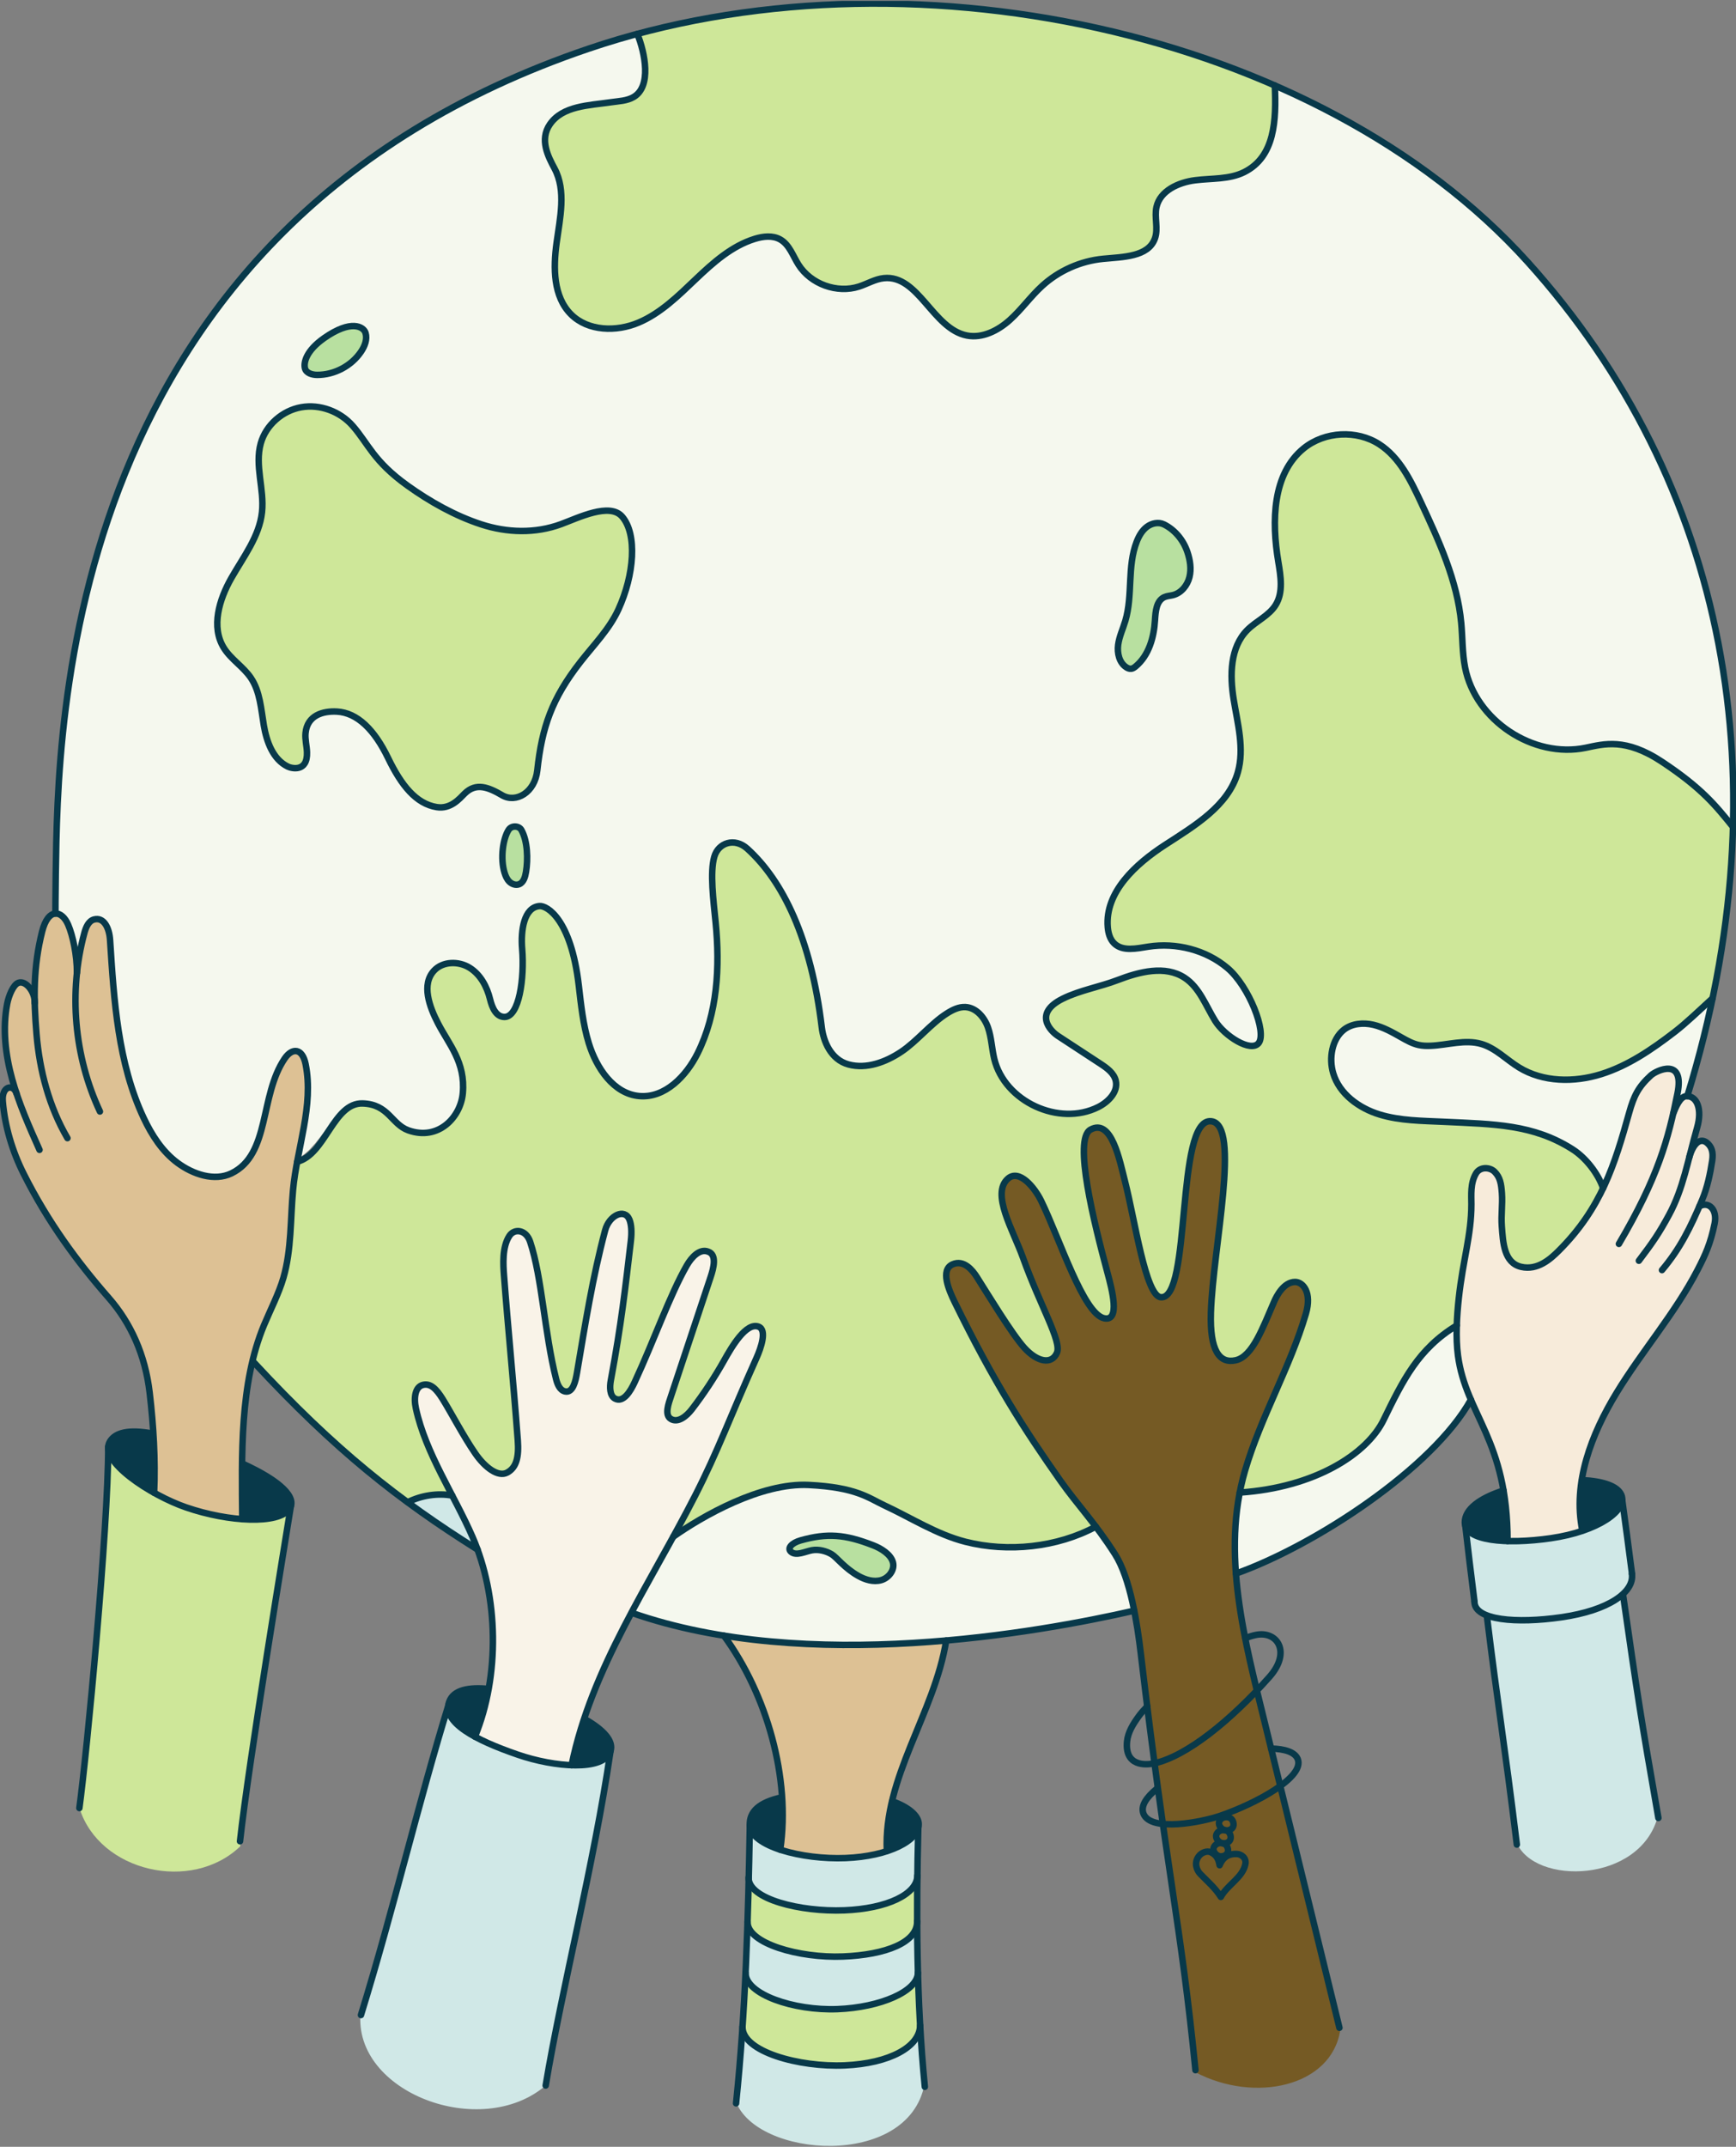
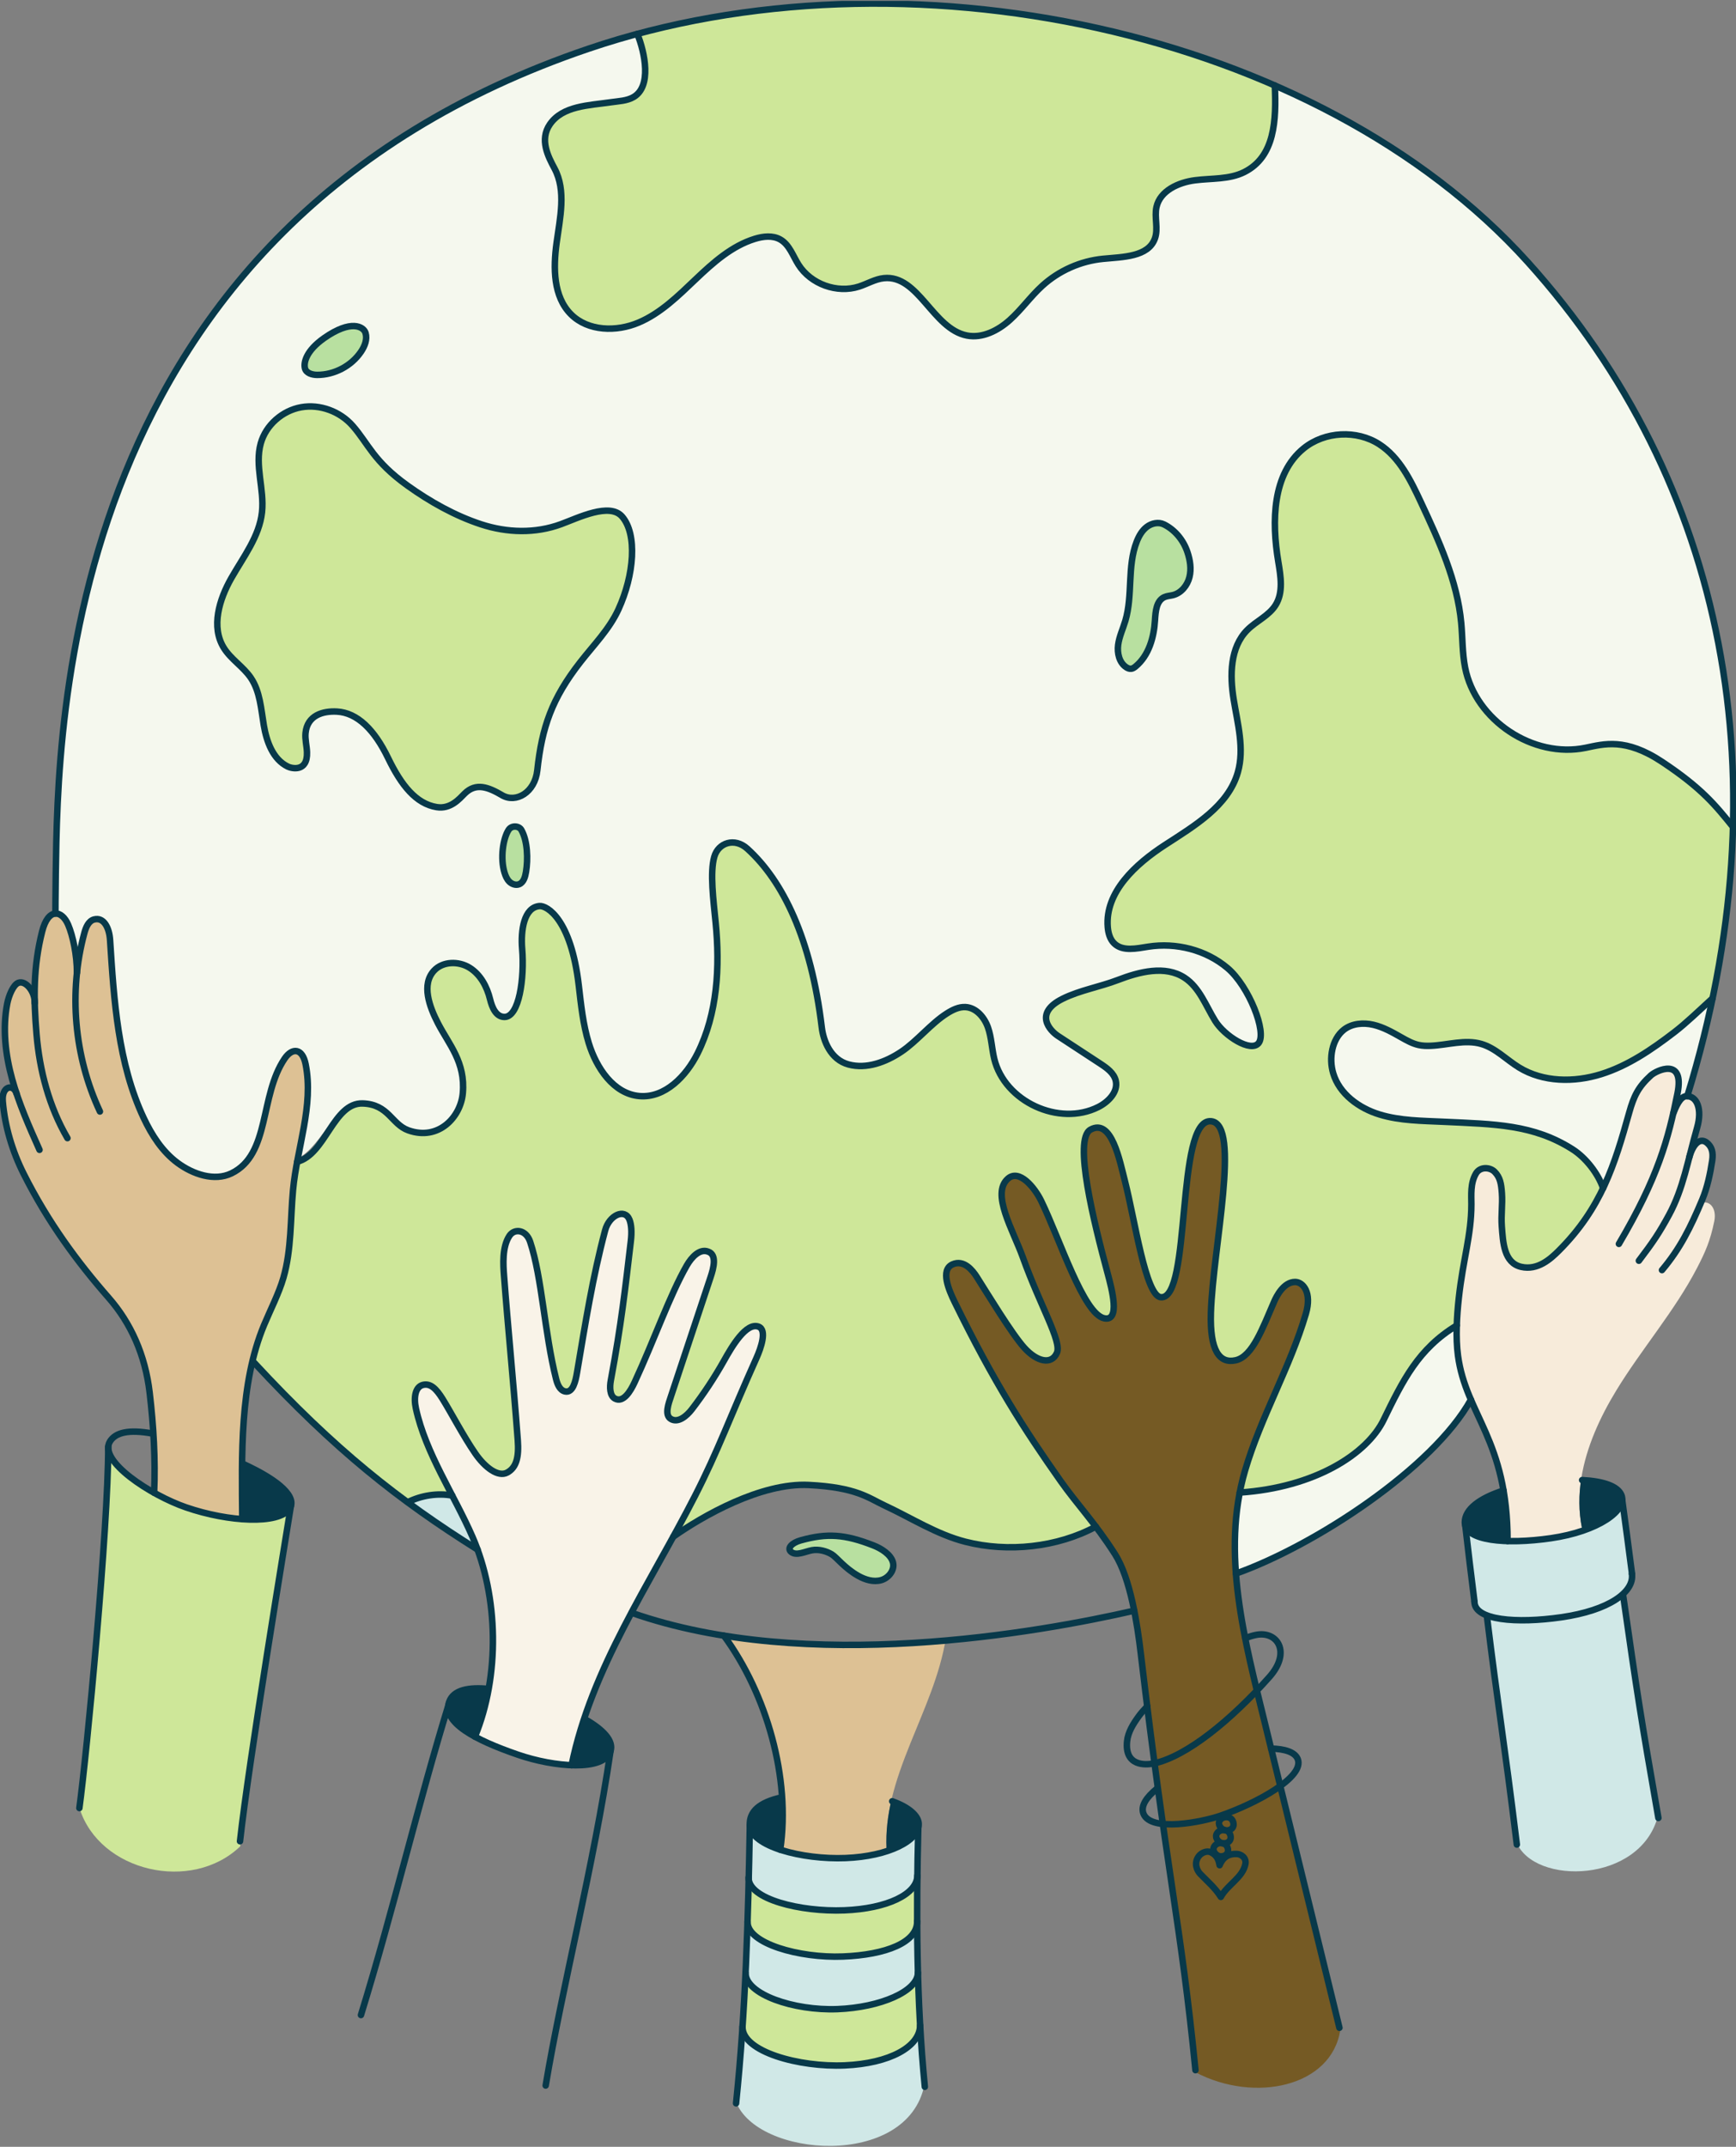
<svg xmlns="http://www.w3.org/2000/svg" width="780" height="964" viewBox="0 0 780 964" fill="none">
  <rect x="0" y="0" width="780" height="964" fill="#808080" stroke="none" />
  <g clip-path="url(#clip0_227_1284)">
    <path d="M551.607 829.478C551.811 831.19 550.634 832.355 548.772 832.541C546.91 832.721 545.011 830.974 545.059 829.22C545.09 828.133 546.141 826.674 548.111 826.554C548.333 826.542 548.544 826.542 548.742 826.566C548.994 826.65 549.252 826.698 549.517 826.71C550.814 827.124 551.463 828.271 551.607 829.478Z" fill="#755A24" />
    <path d="M552.802 823.646C553.007 825.358 551.829 826.529 549.967 826.709C549.817 826.727 549.667 826.727 549.517 826.709C549.282 826.637 549.024 826.583 548.742 826.565C547.36 826.12 546.219 824.757 546.255 823.394C546.285 822.307 547.336 820.842 549.306 820.728C549.565 820.71 549.811 820.716 550.039 820.752C550.261 820.824 550.49 820.872 550.718 820.89C552.015 821.304 552.658 822.445 552.802 823.646Z" fill="#755A24" />
    <path d="M554.079 817.827C554.284 819.539 553.106 820.71 551.244 820.89C551.07 820.908 550.89 820.908 550.716 820.89C550.511 820.818 550.283 820.77 550.037 820.752C548.649 820.314 547.502 818.944 547.532 817.569C547.562 816.488 548.613 815.023 550.583 814.903C552.836 814.771 553.899 816.254 554.079 817.827Z" fill="#755A24" />
    <path d="M686.234 117.185C749.59 187.392 781.096 275.261 778.501 370.906H778.495C770.692 361.274 764.541 353.509 746.586 341.625C730.163 330.755 720.48 333.656 712.299 335.349C688.673 340.225 662.753 322.99 658.128 299.318C656.836 292.736 657.01 285.968 656.386 279.296C654.602 260.218 646.378 242.424 638.275 225.063C633.697 215.257 628.681 204.934 619.587 199.06C609.435 192.503 595.114 193.247 585.701 200.82C571.465 212.272 571.189 233.693 574.186 251.708C575.279 258.29 576.523 265.55 573.009 271.213C570.005 276.047 564.287 278.414 560.274 282.449C552.507 290.256 552.381 302.765 554.147 313.634C555.913 324.498 559.043 335.709 556.039 346.303C551.732 361.484 536.54 370.366 523.307 378.959C510.068 387.559 496.27 400.145 497.573 415.873C497.789 418.539 498.54 421.308 500.456 423.175C504.283 426.911 510.512 425.469 515.798 424.647C528.305 422.701 541.682 426.076 551.36 434.237C561.031 442.404 569.164 463.152 565.362 467.938C561.89 472.304 549.996 464.732 545.809 457.94C541.628 451.148 538.781 442.987 532.113 438.609C523.385 432.886 511.768 435.895 502.024 439.642C494.029 442.716 485.007 444.212 477.33 448.019C464.102 454.571 471.737 462.462 475.185 464.72C481.516 468.863 487.848 473.013 494.179 477.156C497.153 479.102 500.366 481.384 501.165 484.849C502.319 489.833 497.855 494.373 493.284 496.667C475.684 505.507 451.241 494.199 446.586 475.061C445.451 470.383 445.342 465.464 443.745 460.918C442.153 456.378 438.47 452.049 433.665 451.772C430.649 451.604 427.79 453.039 425.237 454.655C418.149 459.141 411.793 467.158 404.819 471.818C397.845 476.484 389.195 479.733 381.098 477.541C372.994 475.355 369.787 466.857 369.084 460.966C364.296 420.911 351.555 395.077 335.613 380.646C329.93 375.506 322.584 377.956 320.776 384.28C318.751 391.366 320.397 403.851 321.376 413.753C323.347 433.703 322.235 454.601 313.279 472.538C308.149 482.813 298.61 492.698 287.161 491.725C275.525 490.74 267.788 479.09 264.364 467.926C261.787 459.531 260.892 450.733 259.871 442.002C256.399 412.18 245.538 406.139 242.259 406.403C235.224 406.973 233.759 417.374 234.437 425.626C235.531 438.879 233.098 456.198 226.508 456.198C222.706 456.198 220.934 451.983 220.033 448.289C218.669 442.662 215.732 437.144 210.818 434.093C205.898 431.036 198.786 431.156 194.851 435.396C189.103 441.587 192.731 451.526 196.618 459.027C201.579 468.599 209.004 476.49 207.784 490.41C206.847 501.153 196.87 511.957 183.3 507.104C175.725 504.396 174.512 495.436 162.822 495.04C149.619 494.602 143.9 517.926 131.105 521.217C131.22 519.439 131.352 517.668 131.514 515.902C133.256 496.962 140.915 496.049 137.166 477.403C135.701 470.118 131.123 469.944 127.766 474.886C116.388 491.641 121.374 517.968 103.828 526.441C96.145 530.153 86.54 526.838 79.68 521.769C72.814 516.701 68.038 509.284 64.41 501.562C52.828 476.898 27.029 409.748 24.914 409.778C26.278 318.967 28.116 104.298 264.454 21.978C271.579 19.498 278.853 16.76 286.212 14.784C289.708 23.486 292.651 38.313 284.59 43.099C281.574 44.888 277.886 44.96 274.42 45.465C264.376 46.936 252.669 47.038 246.914 55.392C242.138 62.328 246.169 69.936 248.998 75.221C254.345 85.201 251.449 97.434 249.929 108.652C248.41 119.876 248.398 132.739 256.423 140.726C264.082 148.358 276.805 148.641 286.758 144.425C296.718 140.215 304.617 132.39 312.444 124.932C320.271 117.48 328.651 110.009 338.983 106.82C342.737 105.661 347.026 105.157 350.444 107.102C354.535 109.433 356.097 114.417 358.614 118.392C364.158 127.16 375.926 131.424 385.795 128.241C389.556 127.028 393.052 124.872 396.974 124.464C412.55 122.842 418.936 147.259 434.314 150.232C441.246 151.571 448.268 147.992 453.53 143.284C458.792 138.57 462.901 132.691 468.115 127.929C475.612 121.095 485.361 116.759 495.459 115.774C504.295 114.915 515.786 114.987 518.766 106.628C520.358 102.154 518.429 97.122 519.469 92.486C521.108 85.177 529.368 81.448 536.805 80.499C544.241 79.55 552.14 80.193 558.85 76.854C572.762 69.948 573.315 53.452 572.642 37.94C616.872 57.259 656.211 83.904 686.24 117.185H686.234ZM534.276 258.722C535.213 255.011 534.576 251.06 533.357 247.427C531.525 241.986 527.644 237.422 522.808 235.032C520.376 233.831 517.318 234.485 515.15 236.119C512.987 237.752 511.587 240.214 510.596 242.742C506.211 253.93 508.902 266.763 505.484 278.281C504.409 281.897 502.739 285.362 502.241 289.097C501.742 292.838 502.727 297.114 505.875 299.186C506.548 299.624 507.334 299.954 508.127 299.852C508.866 299.756 509.509 299.3 510.086 298.825C516.033 293.901 518.327 285.77 518.79 278.065C519.024 274.12 519.414 269.28 523.025 267.682C524.232 267.142 525.596 267.112 526.875 266.787C530.593 265.851 533.339 262.434 534.276 258.722ZM277.7 273.225C284.836 257.677 286.206 239.422 279.376 231.537C273.747 225.033 259.619 232.101 251.924 234.93C240.348 239.187 227.728 238.839 216.002 235.002C204.282 231.164 193.031 224.841 183 217.665C167.592 206.639 165.387 198.856 158.287 190.755C152.646 184.312 143.606 180.925 135.178 182.42C126.75 183.915 119.314 190.389 117.001 198.628C114.196 208.597 118.659 219.226 117.548 229.525C116.376 240.461 109.18 249.63 103.744 259.197C98.307 268.763 94.589 281.062 100.362 290.424C103.551 295.6 109.132 298.909 112.538 303.942C116.707 310.091 117.115 317.922 118.359 325.248C119.602 332.569 122.443 340.526 129.123 343.78C130.811 344.603 138.061 346.441 137.761 337.319C137.665 334.436 136.824 331.584 137.112 328.707C137.905 320.738 144.891 318.745 151.211 319.087C160.353 319.579 168.066 327.236 174.187 339.907C180.152 352.248 186.76 360.445 195.999 361.982C202.294 363.027 206.307 358.193 208.553 355.947C213.731 350.77 219.372 353.113 225.427 356.65C231.692 360.307 240.174 355.449 241.249 345.504C243.358 326.107 247.785 313.256 260.634 296.808C266.629 289.139 273.639 282.077 277.7 273.225ZM236.191 391.03C237.111 385.451 236.948 377.23 234.089 372.215C233.026 370.354 229.74 370.053 228.364 372.203C225.775 376.263 224.592 385.084 226.52 391.39C226.983 392.891 227.614 394.392 228.737 395.485C229.866 396.584 231.584 397.185 233.05 396.626C235.152 395.828 235.825 393.245 236.191 391.03ZM162.041 157.516C163.717 155.042 164.949 151.962 164.096 149.097C163.243 146.239 157.62 142.876 145.468 151.397C137.497 156.982 136.205 162.272 136.86 164.939C137.401 167.113 140.074 167.887 142.314 167.899C150.051 167.941 157.698 163.918 162.041 157.516Z" fill="#F5F8EE" />
    <path d="M778.496 371.507H778.502C777.823 396.663 774.778 422.366 769.329 448.422C762.836 454.313 757.598 459.466 752.077 463.7C742.003 471.428 731.317 478.743 719.195 482.52C707.073 486.303 693.203 486.147 682.372 479.517C676.672 476.028 671.86 470.834 665.451 468.954C658.122 466.804 650.343 469.429 642.714 469.771C640.876 469.855 639.02 469.801 637.224 469.405C634.449 468.786 631.932 467.375 629.457 465.976C625.45 463.7 621.383 461.376 616.896 460.337C612.409 459.292 607.351 459.706 603.705 462.517C600.93 464.66 599.242 467.975 598.485 471.398C597.704 474.935 597.836 478.671 598.875 482.142C601.639 491.408 610.463 497.797 619.714 500.626C628.97 503.448 638.81 503.436 648.475 503.893C671.44 504.967 688.746 505.034 706.37 516.215C712.323 519.993 717.849 527.043 720.138 533.714C715.507 543.419 709.374 552.637 700.255 561.753C696.525 565.482 690.734 570.743 683.327 569.037C675.566 567.248 675.164 558.09 674.617 550.763C674.245 545.683 675.038 540.999 674.659 535.918C674.353 531.709 673.89 528.832 671.367 526.31C669.289 524.232 664.844 523.896 662.97 527.175C660.441 531.595 660.951 536.747 660.951 540.927C660.951 554.823 657.191 565.776 655.311 582.933C654.878 586.861 654.518 591.1 654.386 595.346C637.068 605.855 630.22 619.925 621.516 637.755C614.061 653.014 590.706 668.099 556.863 670.381C557.499 667.055 558.298 663.746 559.265 660.455C566.372 636.26 579.467 614.269 586.573 590.073C589.402 580.459 585.257 575.799 581.743 575.799C576.607 575.799 573.388 582.195 572.354 584.567C567.219 596.319 562.677 609.23 555.102 610.954C547.78 612.617 543.365 606.714 543.905 589.527C544.831 560.45 557.517 505.009 544.02 503.634C527.897 501.995 535.358 584.074 521.367 582.651C514.537 581.954 509.774 548.049 505.341 530.748C502.908 521.26 499.334 502.127 489.801 507.406C482.01 511.717 491.362 549.106 497.447 571.692C499.418 579.012 503.346 593.701 495.94 592.097C486.653 590.092 476.177 556.979 467.665 539.413C464.715 533.336 457.777 524.953 452.72 529.385C445.025 536.135 454.984 552.409 459.459 564.864C467.292 586.645 476.94 602.48 474.735 607.591C472.374 613.061 465.893 611.776 460.066 605.333C454.474 599.141 443.535 581.084 438.681 573.463C436.945 570.743 432.963 565.584 427.821 567.89C422.24 570.394 426.151 579.45 428.842 584.945C446.532 621.012 460.06 642.019 476.435 665.223C481.361 672.213 486.599 678.242 492.215 685.671C474.903 695.015 452.696 697.351 433.635 692.475C420.726 689.178 409.313 681.779 397.233 676.152C390.043 672.801 384.685 668.027 363.198 666.964C341.711 665.907 315.448 680.963 302.389 690.175L302.371 690.163C305.705 684.091 308.991 678.002 312.132 671.847C322.608 651.357 327.606 636.98 339.74 609.945C341.741 605.489 344.564 597.376 340.695 595.893C335.133 593.761 328.657 604.87 325.161 611.104C320.872 618.748 316.031 626.081 310.679 633.023C308.36 636.037 304.491 639.28 301.242 637.311C298.298 635.521 300.244 630.339 301.338 627.078C308.15 606.756 312.505 593.346 319.124 573.583C320.434 569.68 322.104 563.494 317.947 562.167C314.241 560.774 310.6 564.593 308.414 568.407C300.779 581.708 293.679 602.108 284.963 620.868C283.149 624.784 279.899 630.236 276.114 628.159C273.748 626.861 273.73 622.952 274.264 620.088C279.052 594.403 280.722 578.952 283.269 557.453C283.761 553.316 283.515 550.007 282.662 547.851C280.566 542.578 273.537 545.821 271.729 552.607C266.101 573.751 262.827 594.481 259.073 616.623C258.46 620.244 257.295 625.757 253.708 624.964C251.336 624.441 250.272 621.721 249.684 619.367C244.446 598.523 243.4 573.901 238.036 557.771C236.21 552.277 231.02 551.67 228.749 555.069C225.361 560.137 225.956 568.335 226.293 572.796C228.071 596.403 230.329 618.292 232.486 646.901C233.05 654.414 231.891 659.182 227.71 661.41C223.68 663.559 217.817 659.218 213.408 652.84C208.115 645.183 202.547 634.506 198.703 628.339C195.921 623.871 193.332 621.241 189.95 622.015C186.442 622.826 185.625 627.63 186.731 632.675C189.692 646.204 196.432 659.02 203.028 671.715C196.468 670.513 189.139 671.673 183.162 674.651L183.06 674.789C159.219 657.332 135.833 636.794 110.418 609.362C111.83 598.145 114.28 587.245 118.473 577.18C121.243 570.545 125.231 562.774 127.219 555.862C130.379 544.878 130.379 533.27 131.106 521.818C143.901 518.527 149.619 495.203 162.823 495.641C174.512 496.038 175.726 504.997 183.301 507.706C196.87 512.558 206.848 501.755 207.785 491.011C209.004 477.091 201.58 469.2 196.618 459.628C192.732 452.128 189.103 442.189 194.852 435.997C198.787 431.758 205.899 431.638 210.819 434.694C215.732 437.745 218.67 443.264 220.033 448.891C220.934 452.584 222.706 456.8 226.509 456.8C233.098 456.8 235.531 439.48 234.438 426.227C233.759 417.976 235.225 407.575 242.259 407.004C245.539 406.74 256.4 412.781 259.872 442.603C260.893 451.335 261.788 460.132 264.365 468.528C267.789 479.691 275.526 491.342 287.161 492.326C298.611 493.299 308.15 483.415 313.28 473.14C322.236 455.202 323.347 434.304 321.377 414.355C320.398 404.452 318.752 391.967 320.776 384.881C322.584 378.557 329.931 376.107 335.614 381.248C351.556 395.678 364.297 421.513 369.084 461.568C369.787 467.459 372.995 475.956 381.098 478.142C389.196 480.334 397.846 477.085 404.82 472.419C411.794 467.759 418.149 459.742 425.238 455.256C427.791 453.641 430.65 452.206 433.665 452.374C438.471 452.65 442.153 456.98 443.745 461.52C445.343 466.066 445.451 470.984 446.586 475.662C451.242 494.801 475.684 506.108 493.285 497.269C497.856 494.975 502.319 490.435 501.166 485.451C500.367 481.985 497.153 479.703 494.18 477.758C487.848 473.614 481.517 469.465 475.186 465.321C471.738 463.063 464.103 455.172 477.33 448.62C485.007 444.813 494.03 443.318 502.025 440.243C511.768 436.496 523.386 433.487 532.114 439.21C538.781 443.588 541.629 451.749 545.81 458.541C549.997 465.333 561.89 472.906 565.362 468.54C569.165 463.754 561.031 443.006 551.36 434.838C541.683 426.677 528.305 423.302 515.799 425.248C510.513 426.071 504.283 427.512 500.457 423.777C498.541 421.909 497.79 419.141 497.574 416.474C496.27 400.747 510.068 388.16 523.308 379.56C536.541 370.967 551.733 362.085 556.04 346.904C559.043 336.311 555.913 325.099 554.147 314.235C552.381 303.366 552.507 290.857 560.274 283.05C564.287 279.015 570.006 276.649 573.009 271.815C576.523 266.152 575.28 258.891 574.187 252.31C571.189 234.294 571.465 212.873 585.702 201.421C595.115 193.849 609.436 193.104 619.587 199.662C628.682 205.535 633.698 215.858 638.275 225.664C646.378 243.026 654.602 260.819 656.386 279.898C657.011 286.569 656.837 293.337 658.128 299.919C662.753 323.592 688.674 340.827 712.299 335.95C720.481 334.257 730.164 331.356 746.587 342.226C764.542 354.11 770.693 361.875 778.496 371.507Z" fill="#CEE799" />
    <path d="M675.401 668.249C672.271 650.167 665.712 639.058 660.744 627.486C658.119 621.378 655.938 615.145 654.935 607.686C654.359 603.417 654.244 598.775 654.389 594.145C654.521 589.899 654.881 585.659 655.314 581.732C657.194 564.575 660.954 553.621 660.954 539.725C660.954 535.546 660.444 530.393 662.973 525.973C664.847 522.694 669.292 523.031 671.37 525.108C673.893 527.631 674.356 530.507 674.662 534.717C675.041 539.797 674.248 544.481 674.62 549.562C675.167 556.888 675.569 566.046 683.33 567.836C690.737 569.541 696.527 564.281 700.258 560.551C709.376 551.435 715.51 542.217 720.141 532.513C725.175 521.968 728.437 510.846 731.848 498.631C733.927 491.179 735.897 487.077 741.598 481.871C744.001 479.679 756.85 473.452 753.576 489.876C752.969 492.926 752.344 495.911 751.666 498.872H751.69C752.741 496.217 754.693 491.287 757.552 491.173C757.691 491.167 757.829 491.167 757.967 491.173C762.436 491.335 764.695 497.202 762.406 505.231C761.066 509.927 759.961 514.365 758.874 518.611C760.724 512.125 763.944 509.705 766.863 512.167C768.851 513.843 769.747 516.239 769.158 520.1C768.263 525.967 766.971 532.153 764.683 537.623C764.256 538.65 763.83 539.659 763.403 540.644C767.638 538.236 771.507 542.121 770.239 548.367C768.443 557.254 766.112 562.383 762.538 569.283C752.477 588.674 737.603 605.687 726.226 624.339C718.861 636.403 712.752 649.801 710.536 663.547C709.316 671.047 709.262 678.65 710.794 686.205L710.848 686.367C706.679 687.784 701.88 688.937 696.576 689.7C689.704 690.684 683.03 691.135 677.221 690.967C677.221 682.247 676.536 674.789 675.401 668.249Z" fill="#F7EBDA" />
    <path d="M752.078 463.699C757.599 459.465 762.837 454.313 769.33 448.422C766.297 462.973 762.506 477.631 757.965 492.374C757.827 492.368 757.689 492.368 757.55 492.374C754.691 492.488 752.739 497.419 751.688 500.079H751.664C752.342 497.112 752.967 494.128 753.574 491.077C756.848 474.653 743.999 480.88 741.596 483.072C735.895 488.279 733.925 492.38 731.847 499.833C728.435 512.047 725.173 523.169 720.139 533.714C717.85 527.042 712.324 519.992 706.371 516.215C688.747 505.033 671.441 504.967 648.476 503.892C638.811 503.436 628.971 503.448 619.714 500.625C610.464 497.797 601.639 491.407 598.876 482.141C597.837 478.67 597.705 474.935 598.486 471.398C599.243 467.975 600.931 464.66 603.706 462.516C607.352 459.706 612.41 459.291 616.897 460.336C621.384 461.375 625.451 463.699 629.458 465.975C631.933 467.374 634.45 468.786 637.225 469.404C639.021 469.8 640.877 469.855 642.715 469.77C650.344 469.428 658.123 466.804 665.452 468.954C671.861 470.833 676.673 476.028 682.373 479.517C693.204 486.147 707.074 486.303 719.196 482.52C731.318 478.742 742.004 471.428 752.078 463.699Z" fill="#F5F8EE" />
    <path d="M744.977 815.28C737.18 845.859 689.16 846.628 681.381 827.237C675.62 780.102 672.875 765.167 667.938 724.728L668.07 724.379C675.164 727.058 687.959 727.1 701.318 725.178C714.558 723.274 723.947 719.413 728.956 714.837L729.088 714.981C735.432 759.318 735.065 769.659 744.977 815.28Z" fill="#D0E8E7" />
    <path d="M733.094 705.709C733.52 708.826 732.102 711.972 728.961 714.837C723.951 719.413 714.562 723.274 701.323 725.178C687.963 727.1 675.168 727.058 668.074 724.379C664.476 723.028 662.343 720.992 662.343 718.188C660.818 705.997 659.406 694.443 658.223 684.006C659.55 688.498 667.071 690.672 677.223 690.966C683.031 691.134 689.705 690.684 696.577 689.699C701.881 688.936 706.681 687.783 710.85 686.366C721.801 682.667 728.444 677.214 728.727 672.494C730.282 683.676 731.7 694.707 733.142 705.703H733.094V705.709Z" fill="#D0E8E7" />
    <path d="M728.718 672.489C728.436 677.215 721.792 682.668 710.841 686.367L710.787 686.205C709.256 678.65 709.31 671.047 710.529 663.547L710.709 663.577C719.852 664.021 726.616 666.171 728.334 670.231C728.64 670.957 728.766 671.708 728.718 672.489Z" fill="#08394A" />
    <path d="M675.4 668.248C676.535 674.788 677.22 682.246 677.22 690.966C667.068 690.672 659.547 688.498 658.22 684.006C658.088 683.543 658.016 683.051 658.016 682.534C658.016 676.727 664.623 671.713 675.4 668.248Z" fill="#08394A" />
    <path d="M660.739 628.688H660.733C643.721 659.344 590.92 694.031 555.148 706.768C554.223 694.535 554.535 682.362 556.86 670.382C590.703 668.1 614.059 653.015 621.513 637.756C630.217 619.926 637.065 605.856 654.383 595.347C654.239 599.977 654.353 604.619 654.93 608.888C655.933 616.347 658.114 622.58 660.739 628.688Z" fill="#F5F8EE" />
    <path d="M602.182 911.653C598.212 937.049 563.707 944.472 537.193 930.557C532.699 885.266 528.543 862.59 522.277 817.972C530.705 818.866 542.767 816.182 548.221 814.302C557.196 811.204 567.894 806.195 575.085 800.971C584.161 838.053 593.106 874.583 602.182 911.659V911.653ZM559.418 835.927C559.917 833.153 557.52 831.537 555.58 831.453C552.42 831.315 549.543 832.396 547.831 836.498C547.38 833.657 546.215 831.711 543.77 830.637C542.076 829.892 539.662 830.859 538.46 832.456C536.105 835.585 537.685 838.906 539.097 840.377C542.383 843.794 545.843 846.652 548.378 850.73C551.303 845.313 558.325 841.98 559.418 835.927ZM551.249 820.89C553.111 820.71 554.289 819.539 554.084 817.827C553.904 816.254 552.841 814.771 550.588 814.903C548.618 815.023 547.567 816.488 547.537 817.569C547.507 818.944 548.654 820.314 550.042 820.752C549.813 820.716 549.567 820.71 549.309 820.728C547.338 820.842 546.287 822.307 546.257 823.394C546.221 824.757 547.362 826.121 548.744 826.565C548.546 826.541 548.336 826.541 548.113 826.553C546.143 826.673 545.092 828.132 545.062 829.219C545.014 830.973 546.912 832.72 548.774 832.54C550.636 832.354 551.814 831.189 551.609 829.477C551.465 828.27 550.816 827.123 549.519 826.709C549.669 826.727 549.819 826.727 549.969 826.709C551.832 826.529 553.009 825.358 552.805 823.646C552.661 822.445 552.018 821.304 550.72 820.89C550.895 820.908 551.075 820.908 551.249 820.89Z" fill="#755A24" />
    <path d="M556.865 669.181C554.541 681.161 554.228 693.334 555.153 705.566C555.886 715.211 557.394 724.891 559.304 734.547C560.86 742.42 562.686 750.281 564.578 758.082C548.75 774.71 531.588 787.85 518.571 790.738C517.52 782.799 516.432 774.326 515.297 765.204C514.372 757.734 513.411 749.825 512.42 741.417C511.765 735.857 510.84 729.041 509.47 722.201C507.578 712.664 504.839 703.092 500.832 696.817C497.865 692.169 494.993 688.145 492.218 684.47C486.602 677.041 481.364 671.012 476.438 664.022C460.063 640.818 446.535 619.812 428.845 583.744C426.153 578.249 422.243 569.194 427.823 566.689C432.965 564.383 436.948 569.542 438.684 572.262C443.538 579.883 454.476 597.941 460.069 604.132C465.896 610.576 472.377 611.861 474.738 606.39C476.942 601.279 467.295 585.444 459.462 563.663C454.987 551.208 445.027 534.934 452.722 528.184C457.78 523.752 464.718 532.135 467.668 538.213C476.18 555.778 486.656 588.891 495.942 590.896C503.349 592.5 499.42 577.811 497.45 570.491C491.365 547.905 482.012 510.516 489.803 506.205C499.336 500.926 502.911 520.059 505.343 529.547C509.777 546.848 514.54 580.754 521.37 581.45C535.36 582.873 527.9 500.794 544.022 502.433C557.52 503.809 544.833 559.249 543.908 588.326C543.368 605.513 547.783 611.416 555.105 609.753C562.68 608.029 567.221 595.118 572.357 583.366C573.39 580.994 576.61 574.598 581.746 574.598C585.26 574.598 589.405 579.258 586.576 588.873C579.469 613.068 566.374 635.059 559.268 659.254C558.301 662.545 557.502 665.854 556.865 669.181Z" fill="#755A24" />
    <path d="M570.959 784.139C572.335 789.748 573.704 795.356 575.08 800.965C567.89 806.19 557.191 811.198 548.217 814.297C542.763 816.177 530.7 818.861 522.273 817.966C521.564 812.91 520.837 807.637 520.086 802.106C519.588 798.437 519.083 794.654 518.566 790.738C531.584 787.85 548.745 774.711 564.574 758.082C565.805 763.162 567.061 768.219 568.292 773.245C569.181 776.878 570.07 780.506 570.959 784.139Z" fill="#755A24" />
    <path d="M572.634 37.942C573.307 53.453 572.755 69.95 558.842 76.856C552.133 80.195 544.233 79.552 536.797 80.501C529.36 81.45 521.101 85.179 519.461 92.487C518.422 97.123 520.35 102.156 518.758 106.63C515.778 114.989 504.287 114.917 495.451 115.776C485.353 116.76 475.604 121.096 468.107 127.93C462.893 132.692 458.784 138.571 453.522 143.286C448.26 147.994 441.238 151.573 434.306 150.234C418.928 147.261 412.543 122.844 396.966 124.465C393.044 124.874 389.548 127.029 385.787 128.242C375.918 131.425 364.15 127.162 358.606 118.394C356.089 114.418 354.527 109.434 350.436 107.104C347.018 105.158 342.729 105.663 338.975 106.822C328.643 110.011 320.263 117.481 312.436 124.934C304.609 132.392 296.71 140.217 286.75 144.427C276.797 148.642 264.074 148.36 256.415 140.727C248.39 132.74 248.402 119.877 249.922 108.653C251.441 97.436 254.337 85.203 248.991 75.222C246.161 69.938 242.131 62.329 246.906 55.393C252.661 47.04 264.368 46.938 274.412 45.467C277.878 44.962 281.566 44.89 284.582 43.1C292.643 38.314 289.7 23.487 286.204 14.786C377.936 -9.89 484.903 -0.377 572.634 37.942Z" fill="#CEE799" />
    <path d="M555.579 831.452C557.52 831.536 559.916 833.151 559.418 835.926C558.325 841.979 551.302 845.312 548.377 850.729C545.842 846.651 542.382 843.793 539.096 840.376C537.685 838.905 536.105 835.584 538.46 832.455C539.661 830.858 542.076 829.891 543.77 830.635C546.215 831.71 547.38 833.656 547.83 836.496C549.542 832.395 552.42 831.314 555.579 831.452Z" fill="#755A24" />
    <path d="M533.352 246.826C534.571 250.459 535.208 254.411 534.271 258.122C533.334 261.833 530.589 265.25 526.87 266.187C525.591 266.511 524.227 266.541 523.02 267.082C519.41 268.679 519.019 273.519 518.785 277.465C518.323 285.169 516.028 293.3 510.081 298.225C509.504 298.699 508.862 299.156 508.123 299.252C507.33 299.354 506.543 299.023 505.87 298.585C502.722 296.513 501.737 292.238 502.236 288.496C502.734 284.761 504.404 281.296 505.48 277.681C508.898 266.163 506.206 253.33 510.592 242.142C511.583 239.614 512.982 237.152 515.145 235.518C517.313 233.885 520.371 233.23 522.804 234.431C527.639 236.821 531.52 241.385 533.352 246.826Z" fill="#B8E0A0" />
-     <path d="M500.833 698.017C504.839 704.292 507.579 713.865 509.471 723.401C490.675 727.695 460.075 733.724 424.989 736.805C393.53 739.567 358.467 739.963 325.087 734.619C310.838 732.331 296.896 729.004 283.669 724.368L283.566 724.314C289.645 712.874 296.103 701.566 302.374 690.162L302.392 690.174C315.451 680.962 341.714 665.907 363.201 666.964C384.688 668.027 390.046 672.801 397.236 676.152C409.316 681.779 420.73 689.177 433.639 692.474C452.699 697.35 474.907 695.014 492.219 685.67C494.994 689.345 497.865 693.369 500.833 698.017ZM395.705 709.721C399.129 708.778 401.958 705.187 401.063 701.746C400.126 698.113 395.747 695.447 392.251 694.084C379.414 689.063 371.43 688.529 359.663 691.82C355.53 692.979 353.355 695.441 355.332 697.044C357.669 698.942 361.729 696.798 364.697 696.269C367.664 695.741 371.076 696.588 373.647 698.161C375.725 699.428 379.372 704.358 385.499 707.793C388.598 709.529 392.281 710.658 395.705 709.721Z" fill="#F5F8EE" />
    <path d="M424.988 735.603C422.351 752.069 415.239 767.413 409.021 782.876C405.688 791.169 402.636 799.384 400.642 807.774C398.912 815.028 397.975 822.414 398.317 830.095L398.353 830.203C393.163 831.891 386.826 833.02 379.779 833.296C369.712 833.692 358.755 832.287 350.411 829.543C351.529 821.952 351.781 814.049 351.264 806.062C349.582 780.198 339.803 753.456 325.086 733.417C358.467 738.762 393.529 738.365 424.988 735.603Z" fill="#DDC194" />
    <path d="M415.373 936.01C407.96 974.191 339.631 968.901 330.566 943.433C331.756 931.981 332.705 920.535 333.468 909.077C333.282 920.258 358.961 927.279 379.391 926.39C399.545 925.519 413.156 918.018 413.264 908.452C413.781 917.652 414.478 926.84 415.373 936.01Z" fill="#D0E8E7" />
    <path d="M412.45 819.647C411.423 823.796 406.203 827.646 398.352 830.204L398.316 830.096C397.974 822.415 398.911 815.029 400.641 807.774L400.731 807.792C408.438 810.537 412.402 814.362 412.631 817.725C412.673 818.368 412.613 819.01 412.45 819.647Z" fill="#08394A" />
    <path d="M412.287 884.798C412.498 892.689 412.822 900.574 413.266 908.452C413.158 918.019 399.547 925.519 379.393 926.39C358.963 927.279 333.284 920.259 333.47 909.077C334.004 901.018 334.455 892.953 334.833 884.888C334.833 894.544 356.621 901.889 376.137 901.132C395.444 900.369 412.149 893.091 412.287 884.798Z" fill="#CEE799" />
    <path d="M412.286 884.774V884.798C412.148 893.091 395.442 900.369 376.136 901.132C356.619 901.889 334.832 894.544 334.832 884.888V884.774C335.186 877.165 335.481 869.557 335.727 861.942C335.553 871.646 358.98 878.282 378.575 877.514C397.737 876.763 411.932 871.244 411.932 861.876H411.938C411.968 869.509 412.076 877.147 412.286 884.774Z" fill="#D0E8E7" />
    <path d="M412.446 819.647C412.266 826.829 412.122 834.012 412.032 841.194H412.026C411.924 849.499 398.504 856.009 379.174 856.766C360.222 857.51 337.569 852.142 336.254 843.008C336.452 834.852 336.608 826.697 336.752 818.53C336.963 823.148 342.513 826.95 350.406 829.544C358.75 832.288 369.707 833.693 379.774 833.297C386.821 833.021 393.158 831.892 398.348 830.204C406.199 827.646 411.419 823.797 412.446 819.647Z" fill="#D0E8E7" />
    <path d="M411.928 861.875C411.928 871.244 397.734 876.762 378.571 877.513C358.977 878.282 335.549 871.646 335.724 861.941C335.928 855.636 336.102 849.324 336.252 843.007C337.568 852.141 360.22 857.51 379.172 856.765C398.503 856.008 411.922 849.499 412.024 841.193H412.03C411.94 848.087 411.904 854.981 411.934 861.875H411.928Z" fill="#CEE799" />
    <path d="M401.059 701.746C401.955 705.187 399.125 708.778 395.701 709.721C392.277 710.658 388.595 709.529 385.495 707.793C379.368 704.358 375.722 699.428 373.644 698.161C371.073 696.588 367.661 695.741 364.693 696.269C361.726 696.798 357.665 698.942 355.328 697.044C353.352 695.441 355.527 692.979 359.659 691.82C371.427 688.529 379.41 689.063 392.247 694.084C395.743 695.447 400.122 698.113 401.059 701.746Z" fill="#B8E0A0" />
    <path d="M351.261 806.062C351.777 814.049 351.525 821.952 350.408 829.543C342.515 826.949 336.964 823.147 336.754 818.529C336.478 812.398 341.031 808.302 350.931 806.081L351.261 806.062Z" fill="#08394A" />
    <path d="M214.413 694.781C213.699 692.811 212.93 690.883 212.107 688.992C209.41 682.818 206.238 676.681 203.03 670.514C196.435 657.819 189.695 645.004 186.733 631.474C185.628 626.429 186.445 621.625 189.953 620.815C193.335 620.04 195.924 622.67 198.705 627.138C202.55 633.305 208.118 643.983 213.41 651.639C217.819 658.017 223.682 662.359 227.713 660.209C231.894 657.981 233.053 653.213 232.488 645.7C230.332 617.091 228.073 595.202 226.295 571.596C225.959 567.134 225.364 558.937 228.752 553.868C231.023 550.469 236.213 551.076 238.039 556.571C243.403 572.701 244.448 597.322 249.686 618.166C250.275 620.52 251.338 623.241 253.711 623.763C257.297 624.556 258.463 619.043 259.075 615.422C262.83 593.281 266.103 572.551 271.732 551.406C273.54 544.62 280.568 541.377 282.665 546.65C283.518 548.806 283.764 552.115 283.271 556.252C280.724 577.751 279.054 593.203 274.267 618.887C273.732 621.751 273.75 625.661 276.117 626.958C279.901 629.036 283.151 623.583 284.965 619.667C293.681 600.907 300.782 580.507 308.417 567.206C310.603 563.393 314.243 559.573 317.95 560.966C322.106 562.294 320.437 568.479 319.127 572.382C312.507 592.146 308.152 605.555 301.34 625.877C300.247 629.138 298.301 634.32 301.244 636.11C304.494 638.08 308.363 634.837 310.681 631.822C316.033 624.88 320.875 617.548 325.164 609.903C328.66 603.67 335.136 592.56 340.698 594.692C344.567 596.175 341.743 604.288 339.743 608.744C327.609 635.78 322.611 650.156 312.135 670.646C308.993 676.801 305.707 682.891 302.374 688.962C296.102 700.366 289.645 711.674 283.566 723.114C275.312 738.607 267.749 754.335 262.277 770.843C260.024 777.611 258.12 784.517 256.672 791.585C249.05 791.315 240.171 789.495 232.554 786.883C225.19 784.349 218.51 781.652 213.236 778.782C216.011 772.056 218.06 764.832 219.405 757.361C223.13 736.649 221.399 714.01 214.413 694.781Z" fill="#F9F3E8" />
    <path d="M279.378 231.538C286.208 239.423 284.839 257.679 277.702 273.227C273.642 282.078 266.632 289.14 260.637 296.809C247.788 313.257 243.361 326.109 241.252 345.506C240.177 355.45 231.695 360.308 225.43 356.651C219.375 353.114 213.734 350.772 208.556 355.949C206.309 358.195 202.297 363.029 196.002 361.984C186.763 360.447 180.155 352.249 174.19 339.909C168.069 327.238 160.356 319.581 151.213 319.089C144.894 318.746 137.908 320.74 137.115 328.709C136.827 331.585 137.668 334.438 137.764 337.32C138.064 346.442 130.814 344.605 129.126 343.782C122.446 340.527 119.605 332.57 118.361 325.25C117.118 317.924 116.709 310.093 112.541 303.943C109.135 298.911 103.554 295.602 100.364 290.426C94.592 281.063 98.31 268.765 103.746 259.198C109.183 249.632 116.379 240.462 117.55 229.527C118.662 219.228 114.198 208.598 117.004 198.63C119.316 190.391 126.753 183.917 135.181 182.422C143.609 180.926 152.649 184.313 158.29 190.757C165.39 198.858 167.595 206.641 183.002 217.666C193.034 224.843 204.285 231.166 216.005 235.003C227.73 238.841 240.351 239.189 251.926 234.931C259.621 232.103 273.75 225.035 279.378 231.538Z" fill="#CEE799" />
    <path d="M262.801 771.017C270.754 775.551 275.716 780.673 274.142 785.321C272.49 790.198 265.402 791.909 256.668 791.585C258.116 784.517 260.02 777.611 262.272 770.843L262.801 771.017Z" fill="#08394A" />
-     <path d="M256.669 791.584C265.403 791.909 272.491 790.197 274.143 785.321C266.604 836.696 251.058 895.535 245.171 936.478C216.092 961.316 158.581 939.565 162.023 903.792C176.77 855.996 187.522 809.618 201.284 764.789C200.66 769.869 205.411 774.518 213.232 778.775C218.506 781.652 225.186 784.348 232.551 786.882C240.168 789.495 249.046 791.314 256.669 791.584Z" fill="#D0E8E7" />
    <path d="M234.09 372.215C236.949 377.229 237.111 385.45 236.192 391.029C235.826 393.245 235.153 395.827 233.051 396.626C231.585 397.184 229.867 396.584 228.738 395.485C227.614 394.392 226.984 392.891 226.521 391.389C224.593 385.084 225.776 376.262 228.365 372.203C229.741 370.053 233.027 370.353 234.09 372.215Z" fill="#B8E0A0" />
    <path d="M201.281 764.789C201.348 764.254 201.48 763.714 201.666 763.168C203.546 757.739 210.574 756.502 219.212 757.324L219.399 757.361C218.053 764.831 216.005 772.055 213.229 778.775C205.408 774.517 200.657 769.869 201.281 764.789Z" fill="#08394A" />
    <path d="M212.104 688.992C212.927 690.884 213.696 692.812 214.411 694.781C203.737 688.091 193.357 681.125 183.055 673.589L183.157 673.451C189.134 670.472 196.462 669.313 203.022 670.52C206.23 676.682 209.401 682.819 212.098 688.992H212.104Z" fill="#D0E8E7" />
    <path d="M164.094 148.497C164.947 151.361 163.716 154.442 162.04 156.916C157.697 163.318 150.05 167.341 142.313 167.299C140.072 167.287 137.399 166.512 136.859 164.339C136.204 161.672 137.495 156.382 145.467 150.797C157.619 142.275 163.241 145.638 164.094 148.497Z" fill="#B8E0A0" />
    <path d="M34.42 437.029C35.056 431 36.156 425.025 37.736 419.17C38.426 416.618 39.58 413.699 42.145 413.033C46.464 411.91 48.951 416.708 49.311 422.281C51.065 449.478 52.825 477.499 64.407 502.162C68.035 509.885 72.81 517.301 79.676 522.37C86.536 527.438 96.141 530.753 103.824 527.042C121.371 518.568 116.385 492.241 127.762 475.487C131.12 470.545 135.697 470.719 137.163 478.003C140.911 496.649 133.253 515.578 131.511 534.518C131.348 536.284 131.216 538.055 131.102 539.833C130.375 551.285 130.375 562.893 127.216 573.877C125.227 580.789 121.239 588.559 118.469 595.195C114.277 605.26 111.826 616.159 110.414 627.371C109.171 637.232 108.732 647.332 108.612 657.331C108.51 665.799 108.636 674.194 108.702 682.313C100.833 681.748 91.841 679.917 83.449 677.028C79.004 675.497 73.958 673.197 69.104 670.471C69.483 661.589 69.326 652.713 68.768 643.855C68.383 637.724 67.806 631.605 67.086 625.491C65.097 608.569 58.616 594.234 48.698 582.92C34.756 567.025 21.487 549.111 10.482 527.24C5.406 517.157 2.036 505.939 1.099 494.698C0.528 487.912 5.622 486.789 7.166 490.866C6.487 488.819 5.857 486.753 5.286 484.669C2.27 473.691 0.949 462.071 3.075 450.884C3.748 447.358 5.779 442.296 8.151 441.455C11.251 440.362 15.131 444.914 15.432 449.646C15.432 449.941 15.444 450.235 15.45 450.535C15.462 450.241 15.45 449.947 15.432 449.646C15.233 439.239 16.044 429.289 18.772 418.467C20.201 412.792 22.574 410.408 24.911 410.378C27.025 410.348 29.11 412.246 30.455 415.375C32.594 420.347 34.42 429.043 34.42 437.029Z" fill="#DDC194" />
    <path d="M108.689 656.131C124.74 663.427 132.23 670.357 130.506 675.342C130.374 675.744 130.176 676.128 129.918 676.501C127.196 680.464 118.889 681.851 108.695 681.113C108.629 672.994 108.503 664.598 108.605 656.131H108.689Z" fill="#08394A" />
    <path d="M130.148 677.671C130.406 677.299 130.604 676.915 130.737 676.512C128.808 688.649 112.433 793.68 107.91 829.099C86.123 850.027 44.705 840.533 35.742 812.014C38.74 787.621 48.633 687.376 48.705 650.155C48.705 656.299 58.533 664.394 69.327 670.441C74.181 673.167 79.227 675.467 83.672 676.999C92.064 679.887 101.056 681.719 108.925 682.283C119.119 683.022 127.427 681.635 130.148 677.671Z" fill="#CEE799" />
-     <path d="M68.762 642.654C69.321 651.512 69.477 660.388 69.099 669.269C58.304 663.222 48.477 655.127 48.477 648.984C48.477 647.987 48.735 647.044 49.288 646.167C51.762 642.252 57.517 640.679 68.444 642.672L68.762 642.654Z" fill="#08394A" />
    <path d="M710.861 664.617C720.004 665.062 726.768 667.211 728.486 671.271C731.363 678.081 718.25 687.641 696.715 690.734C676.58 693.628 658.156 691.899 658.156 683.576C658.156 677.757 664.776 672.748 675.564 669.277" stroke="#08394A" stroke-width="2.909" stroke-linecap="round" stroke-linejoin="round" />
    <path d="M733.235 706.755C734.346 714.844 722.999 723.125 701.464 726.218C681.328 729.112 662.484 727.557 662.484 719.234" stroke="#08394A" stroke-width="2.909" stroke-linecap="round" stroke-linejoin="round" />
    <path d="M733.288 706.749C731.847 695.741 730.423 684.686 728.867 673.498" stroke="#08394A" stroke-width="2.909" stroke-linecap="round" stroke-linejoin="round" />
    <path d="M662.496 719.233C660.964 707.042 659.558 695.488 658.375 685.045" stroke="#08394A" stroke-width="2.909" stroke-linecap="round" stroke-linejoin="round" />
    <path d="M745.129 816.326C737.182 770.962 735.584 760.363 729.234 716.026" stroke="#08394A" stroke-width="2.909" stroke-linecap="round" stroke-linejoin="round" />
    <path d="M681.53 828.276C675.769 781.141 673.024 766.212 668.086 725.767" stroke="#08394A" stroke-width="2.909" stroke-linecap="round" stroke-linejoin="round" />
    <path d="M515.483 766.205C513.904 767.839 512.6 769.34 511.651 770.649C509.164 774.066 506.791 777.802 506.389 782.005C505.326 793.121 514.618 792.658 518.493 791.83C533.09 788.701 552.973 772.565 570.351 753.024C580.281 741.86 573.919 732.168 564.26 734.15C562.812 734.444 561.221 734.93 559.515 735.579" stroke="#08394A" stroke-width="2.909" stroke-linecap="round" stroke-linejoin="round" />
    <path d="M519.761 803.216C515.171 806.988 512.348 810.945 513.802 814.488C517.202 822.776 540.197 818.152 548.366 815.335C564.555 809.75 586.336 797.95 583.074 789.873C581.783 786.678 577.127 785.315 571.114 785.177" stroke="#08394A" stroke-width="2.909" stroke-linecap="round" stroke-linejoin="round" />
    <path d="M400.877 808.831C408.584 811.575 412.548 815.4 412.777 818.763C413.293 826.414 399.255 833.578 379.924 834.335C360.33 835.104 337.335 829.062 336.902 819.568C336.626 813.437 341.179 809.341 351.079 807.119" stroke="#08394A" stroke-width="2.909" stroke-linecap="round" stroke-linejoin="round" />
    <path d="M412.177 842.232C412.075 850.538 398.655 857.047 379.325 857.804C359.73 858.573 336.165 852.808 336.345 843.097" stroke="#08394A" stroke-width="2.909" stroke-linecap="round" stroke-linejoin="round" />
    <path d="M412.071 862.668C412.323 872.186 398.05 877.795 378.72 878.552C359.125 879.321 335.692 872.685 335.872 862.98" stroke="#08394A" stroke-width="2.909" stroke-linecap="round" stroke-linejoin="round" />
    <path d="M412.435 885.818C412.333 894.124 395.616 901.414 376.285 902.171C356.691 902.939 334.807 895.523 334.982 885.818" stroke="#08394A" stroke-width="2.909" stroke-linecap="round" stroke-linejoin="round" />
    <path d="M413.411 909.492C413.303 919.059 399.697 926.559 379.544 927.436C359.108 928.319 333.434 921.304 333.614 910.123" stroke="#08394A" stroke-width="2.909" stroke-linecap="round" stroke-linejoin="round" />
    <path d="M219.366 758.369C210.728 757.546 203.7 758.777 201.82 764.212C198.636 773.406 213.251 781.243 232.702 787.927C249.047 793.541 271.194 795.493 274.294 786.365C275.868 781.717 270.906 776.595 262.953 772.055" stroke="#08394A" stroke-width="2.909" stroke-linecap="round" stroke-linejoin="round" />
    <path d="M108.843 657.176C126.179 665.049 133.532 672.507 130.072 677.546C125.248 684.566 102.866 683.503 83.59 676.867C67.665 671.384 43.938 655.927 49.434 647.213C51.909 643.298 57.664 641.724 68.591 643.718" stroke="#08394A" stroke-width="2.909" stroke-linecap="round" stroke-linejoin="round" />
    <path d="M108.853 682.157C108.619 653.554 107.616 621.444 118.621 595.039C121.39 588.397 125.373 580.626 127.361 573.714C131.007 561.025 130.448 547.508 131.662 534.362C133.404 515.422 141.063 496.487 137.314 477.841C135.849 470.557 131.271 470.383 127.913 475.325C116.536 492.079 121.522 518.406 103.976 526.88C96.293 530.591 86.688 527.276 79.822 522.208C72.962 517.139 68.18 509.723 64.552 502C52.964 477.337 51.21 449.31 49.456 422.119C49.096 416.546 46.615 411.747 42.29 412.87C39.731 413.537 38.572 416.456 37.887 419.008C30.763 445.425 33.292 474.328 44.897 499.112" stroke="#08394A" stroke-width="2.909" stroke-linecap="round" stroke-linejoin="round" />
    <path d="M34.57 436.868C34.57 428.887 32.75 420.185 30.611 415.213C27.776 408.625 21.649 407.496 18.928 418.3C14.933 434.159 15.053 448.134 16.417 464.432C17.78 480.73 22.057 496.944 30.305 511.068" stroke="#08394A" stroke-width="2.909" stroke-linecap="round" stroke-linejoin="round" />
    <path d="M15.603 450.429C15.795 445.384 11.602 440.136 8.304 441.301C5.932 442.136 3.901 447.204 3.228 450.729C1.096 461.911 2.424 473.531 5.439 484.508C8.455 495.486 13.116 505.929 17.753 516.324" stroke="#08394A" stroke-width="2.909" stroke-linecap="round" stroke-linejoin="round" />
    <path d="M7.428 491.029C6.035 486.573 0.664 487.576 1.247 494.536C2.184 505.784 5.554 516.996 10.63 527.078C21.635 548.949 34.91 566.869 48.846 582.765C58.764 594.073 65.246 608.407 67.24 625.336C69 640.277 69.895 655.29 69.252 670.315" stroke="#08394A" stroke-width="2.909" stroke-linecap="round" stroke-linejoin="round" />
    <path d="M107.836 826.793C111.734 791.302 128.734 688.516 130.668 676.38" stroke="#08394A" stroke-width="2.909" stroke-linecap="round" stroke-linejoin="round" />
    <path d="M48.631 649.634C48.631 686.542 38.996 787.448 35.668 811.889" stroke="#08394A" stroke-width="2.909" stroke-linecap="round" stroke-linejoin="round" />
    <path d="M213.39 779.82C224.635 752.556 224.053 717.059 212.261 690.03C204.019 671.143 191.285 652.611 186.882 632.512C185.776 627.467 186.593 622.663 190.107 621.853C193.489 621.072 196.078 623.702 198.859 628.17C202.698 634.337 208.272 645.015 213.565 652.677C217.974 659.055 223.836 663.397 227.867 661.247C232.048 659.019 233.207 654.251 232.643 646.738C230.486 618.129 228.228 596.24 226.45 572.634C226.113 568.172 225.518 559.975 228.906 554.906C231.177 551.513 236.373 552.114 238.199 557.609C243.557 573.739 244.609 598.366 249.847 619.204C250.435 621.558 251.499 624.285 253.871 624.807C257.458 625.6 258.623 620.081 259.236 616.46C262.99 594.319 266.264 573.589 271.898 552.444C273.706 545.658 280.735 542.415 282.825 547.688C283.684 549.85 283.924 553.159 283.438 557.29C280.891 578.795 279.221 594.241 274.433 619.931C273.899 622.795 273.917 626.705 276.283 628.002C280.068 630.08 283.318 624.627 285.132 620.712C293.842 601.951 300.948 581.552 308.577 568.25C310.763 564.437 314.404 560.611 318.11 562.011C322.267 563.332 320.597 569.523 319.287 573.426C312.662 593.19 308.307 606.593 301.495 626.915C300.401 630.176 298.461 635.358 301.399 637.148C304.648 639.124 308.517 635.875 310.836 632.86C316.182 625.918 321.029 618.586 325.318 610.941C328.814 604.708 335.284 593.598 340.852 595.73C344.721 597.213 341.892 605.326 339.897 609.776C327.763 636.818 322.765 651.194 312.289 671.678C291.932 711.505 265.795 748.845 256.815 792.665" stroke="#08394A" stroke-width="2.909" stroke-linecap="round" stroke-linejoin="round" />
    <path d="M201.814 764.614C187.866 809.822 177.053 856.602 162.18 904.83" stroke="#08394A" stroke-width="2.909" stroke-linecap="round" stroke-linejoin="round" />
    <path d="M274.298 786.359C266.759 837.734 252.6 892.081 245.176 936.478" stroke="#08394A" stroke-width="2.909" stroke-linecap="round" stroke-linejoin="round" />
    <path d="M325.242 734.457C344.501 760.688 355.301 798.395 350.562 830.583" stroke="#08394A" stroke-width="2.909" stroke-linecap="round" stroke-linejoin="round" />
-     <path d="M425.135 736.648C422.498 753.109 415.392 768.452 409.169 783.922C402.946 799.391 397.726 814.584 398.464 831.141" stroke="#08394A" stroke-width="2.909" stroke-linecap="round" stroke-linejoin="round" />
    <path d="M336.91 819.568C336.171 861.359 335.036 902.903 330.723 944.471" stroke="#08394A" stroke-width="2.909" stroke-linecap="round" stroke-linejoin="round" />
    <path d="M412.612 820.193C411.615 859.167 411.735 898.261 415.532 937.049" stroke="#08394A" stroke-width="2.909" stroke-linecap="round" stroke-linejoin="round" />
    <path d="M601.815 910.547C590.474 864.229 579.794 820.607 568.453 774.289C559.25 736.714 548.516 697.41 559.424 660.292C566.537 636.103 579.626 614.105 586.738 589.916C589.567 580.296 585.422 575.642 581.902 575.642C576.766 575.642 573.553 582.038 572.513 584.41C567.378 596.168 562.842 609.073 555.261 610.797C547.939 612.46 543.524 606.557 544.07 589.376C544.989 560.293 557.682 504.852 544.179 503.483C528.056 501.844 535.516 583.923 521.526 582.5C514.696 581.803 509.933 547.898 505.5 530.597C503.067 521.115 499.493 501.976 489.96 507.255C482.169 511.566 491.521 548.961 497.606 571.546C499.577 578.861 503.505 593.55 496.099 591.952C486.818 589.946 476.342 556.828 467.824 539.268C464.874 533.191 457.936 524.802 452.878 529.24C445.184 535.99 455.143 552.264 459.618 564.719C467.445 586.499 477.099 602.341 474.894 607.446C472.533 612.91 466.052 611.631 460.225 605.188C454.627 598.996 443.688 580.939 438.834 573.318C437.104 570.598 433.122 565.439 427.98 567.745C422.399 570.249 426.31 579.305 429.001 584.8C446.685 620.867 460.219 641.874 476.588 665.084C483.959 675.527 492.02 683.832 500.982 697.878C507.86 708.652 511.002 729.16 512.57 742.479C524.205 841.145 530.543 863.178 537.126 929.584" stroke="#08394A" stroke-width="2.909" stroke-linecap="round" stroke-linejoin="round" />
    <path d="M548.528 851.769C551.453 846.359 558.475 843.026 559.568 836.972C560.067 834.198 557.67 832.583 555.73 832.499C552.57 832.36 549.693 833.441 547.981 837.549C547.536 834.708 546.365 832.763 543.926 831.688C542.232 830.943 539.818 831.904 538.616 833.507C536.261 836.636 537.841 839.957 539.247 841.428C542.539 844.851 545.993 847.704 548.528 851.781V851.769Z" stroke="#08394A" stroke-width="2.909" stroke-linecap="round" stroke-linejoin="round" />
    <path d="M550.736 815.948C552.988 815.81 554.046 817.3 554.232 818.873C554.436 820.584 553.253 821.755 551.397 821.936C549.534 822.122 547.642 820.368 547.684 818.615C547.714 817.528 548.766 816.068 550.736 815.948Z" stroke="#08394A" stroke-width="2.909" stroke-linecap="round" stroke-linejoin="round" />
    <path d="M549.455 821.767C551.707 821.629 552.764 823.118 552.951 824.691C553.155 826.403 551.971 827.574 550.115 827.754C548.253 827.94 546.361 826.187 546.403 824.433C546.433 823.346 547.484 821.887 549.455 821.767Z" stroke="#08394A" stroke-width="2.909" stroke-linecap="round" stroke-linejoin="round" />
    <path d="M548.259 827.591C550.512 827.453 551.569 828.942 551.755 830.515C551.96 832.227 550.776 833.398 548.92 833.578C547.058 833.764 545.166 832.011 545.208 830.257C545.238 829.17 546.289 827.711 548.259 827.591Z" stroke="#08394A" stroke-width="2.909" stroke-linecap="round" stroke-linejoin="round" />
    <path d="M677.368 692.007C677.368 646.457 658.668 635.425 655.082 608.726C653.983 600.541 654.559 590.981 655.461 582.772C657.341 565.615 661.101 554.661 661.101 540.765C661.101 536.585 660.59 531.433 663.119 527.013C664.994 523.734 669.439 524.07 671.517 526.142C674.046 528.67 674.503 531.547 674.815 535.757C675.187 540.831 674.395 545.521 674.773 550.596C675.314 557.922 675.722 567.086 683.483 568.869C690.89 570.575 696.68 565.314 700.411 561.585C719.447 542.555 725.448 523.116 731.995 499.665C734.08 492.207 736.044 488.111 741.745 482.905C744.148 480.707 757.002 474.479 753.723 490.91C749.614 511.502 744.922 528.827 727.388 558.552" stroke="#08394A" stroke-width="2.909" stroke-linecap="round" stroke-linejoin="round" />
    <path d="M736.355 566.119C742.777 557.669 745.522 553.58 749.823 545.677C756.371 533.654 758.263 521.308 762.552 506.277C764.913 498.001 762.438 492.026 757.698 492.218C754.839 492.332 752.887 497.263 751.835 499.923" stroke="#08394A" stroke-width="2.909" stroke-linecap="round" stroke-linejoin="round" />
    <path d="M746.742 570.322C754.834 560.756 759.603 551.154 764.835 538.663C767.124 533.192 768.415 527.007 769.31 521.139C769.899 517.278 769.004 514.882 767.016 513.207C764.078 510.726 760.829 513.195 758.984 519.782" stroke="#08394A" stroke-width="2.909" stroke-linecap="round" stroke-linejoin="round" />
-     <path d="M710.943 687.243C706.606 665.834 714.998 644.023 726.375 625.377C737.752 606.725 752.626 589.718 762.687 570.321C766.267 563.427 768.592 558.293 770.394 549.405C771.656 543.16 767.793 539.274 763.552 541.688" stroke="#08394A" stroke-width="2.909" stroke-linecap="round" stroke-linejoin="round" />
    <path d="M286.358 15.224C289.854 23.925 292.803 38.752 284.736 43.538C281.721 45.328 278.038 45.4 274.566 45.904C264.529 47.376 252.815 47.472 247.066 55.825C242.291 62.761 246.321 70.37 249.151 75.66C254.497 85.641 251.596 97.874 250.076 109.091C248.556 120.309 248.55 133.172 256.569 141.165C264.228 148.792 276.951 149.08 286.905 144.864C296.864 140.655 304.757 132.824 312.59 125.371C320.423 117.919 328.797 110.442 339.129 107.254C342.89 106.095 347.173 105.596 350.591 107.542C354.681 109.872 356.243 114.85 358.76 118.832C364.304 127.599 376.072 131.857 385.948 128.68C389.702 127.467 393.198 125.311 397.121 124.903C412.697 123.282 419.082 147.699 434.46 150.671C441.398 152.011 448.42 148.438 453.682 143.723C458.944 139.009 463.047 133.13 468.267 128.374C475.764 121.534 485.513 117.204 495.611 116.22C504.447 115.361 515.939 115.427 518.918 107.068C520.51 102.594 518.582 97.561 519.621 92.931C521.261 85.617 529.52 81.888 536.957 80.945C544.394 79.996 552.293 80.639 559.003 77.3C572.909 70.394 573.467 53.897 572.789 38.386" stroke="#08394A" stroke-width="2.909" stroke-linecap="round" stroke-linejoin="round" />
    <path d="M522.966 235.477C520.533 234.276 517.476 234.931 515.307 236.564C513.139 238.198 511.739 240.66 510.748 243.188C506.363 254.376 509.054 267.209 505.636 278.727C504.561 282.342 502.891 285.807 502.392 289.542C501.894 293.277 502.879 297.553 506.026 299.625C506.693 300.063 507.486 300.394 508.279 300.292C509.018 300.195 509.661 299.739 510.237 299.265C516.184 294.34 518.479 286.209 518.941 278.505C519.182 274.565 519.566 269.725 523.176 268.122C524.384 267.587 525.747 267.551 527.033 267.227C530.745 266.29 533.496 262.879 534.427 259.162C535.364 255.451 534.728 251.499 533.508 247.866C531.676 242.425 527.802 237.861 522.966 235.471V235.477Z" stroke="#08394A" stroke-width="2.909" stroke-linecap="round" stroke-linejoin="round" />
    <path d="M778.651 371.344C770.848 361.705 764.69 353.946 746.742 342.062C730.313 331.187 720.635 334.093 712.448 335.787C688.822 340.663 662.902 323.428 658.277 299.761C656.991 293.18 657.166 286.412 656.541 279.74C654.757 260.667 646.527 242.868 638.424 225.507C633.846 215.7 628.831 205.377 619.736 199.498C609.584 192.94 595.264 193.691 585.851 201.264C571.62 212.716 571.338 234.136 574.335 252.152C575.429 258.728 576.672 265.988 573.158 271.657C570.154 276.491 564.436 278.857 560.423 282.893C552.656 290.699 552.53 303.208 554.296 314.072C556.062 324.941 559.192 336.147 556.188 346.74C551.881 361.927 536.696 370.803 523.456 379.403C510.217 388.002 496.419 400.589 497.722 416.317C497.945 418.983 498.689 421.751 500.606 423.619C504.432 427.354 510.661 425.913 515.947 425.09C528.46 423.145 541.832 426.52 551.509 434.681C561.186 442.842 569.313 463.596 565.511 468.382C562.039 472.748 550.151 465.175 545.964 458.383C541.778 451.591 538.936 443.43 532.262 439.053C523.534 433.324 511.923 436.338 502.173 440.085C494.178 443.16 485.156 444.655 477.479 448.463C464.251 455.02 471.886 462.905 475.334 465.163C481.666 469.307 487.997 473.456 494.328 477.6C497.302 479.546 500.522 481.828 501.321 485.293C502.468 490.277 498.011 494.817 493.439 497.111C475.833 505.951 451.397 494.643 446.741 475.504C445.606 470.826 445.492 465.908 443.9 461.362C442.308 456.822 438.626 452.486 433.82 452.216C430.805 452.042 427.945 453.483 425.398 455.098C418.31 459.584 411.955 467.601 404.975 472.261C398 476.921 389.35 480.17 381.253 477.984C373.15 475.798 369.942 467.301 369.239 461.41C364.452 421.355 351.711 395.521 335.768 381.09C330.086 375.95 322.739 378.394 320.937 384.723C318.913 391.809 320.553 404.294 321.532 414.197C323.508 434.146 322.391 455.044 313.44 472.982C308.31 483.257 298.765 493.142 287.322 492.175C275.686 491.19 267.949 479.54 264.525 468.376C261.948 459.975 261.053 451.177 260.038 442.451C256.56 412.623 245.706 406.588 242.426 406.852C235.386 407.417 233.92 417.818 234.605 426.075C235.698 439.329 233.265 456.648 226.675 456.648C222.873 456.648 221.101 452.432 220.2 448.739C218.836 443.112 215.899 437.599 210.979 434.543C206.06 431.486 198.953 431.606 195.013 435.846C189.264 442.037 192.892 451.97 196.779 459.476C201.74 469.055 209.165 476.939 207.946 490.86C207.009 501.603 197.031 512.406 183.455 507.554C175.886 504.846 174.667 495.886 162.977 495.49C149.774 495.045 146.326 518.376 133.531 521.66" stroke="#08394A" stroke-width="2.909" stroke-linecap="round" stroke-linejoin="round" />
    <path d="M758.112 492.212C801.723 350.711 775.712 216.614 686.383 117.618C592.013 13.049 405.719 -26.009 264.597 21.817C27.453 102.185 26.042 326.192 25.056 392.201C24.906 402.086 24.906 410.217 24.906 410.217" stroke="#08394A" stroke-width="2.909" stroke-linecap="round" stroke-linejoin="round" />
    <path d="M225.586 357.09C231.845 360.747 240.333 355.889 241.408 345.944C243.51 326.547 247.938 313.696 260.793 297.248C266.787 289.573 273.798 282.517 277.858 273.665C284.995 258.117 286.364 239.862 279.54 231.977C273.906 225.473 259.783 232.541 252.088 235.37C240.513 239.627 227.892 239.279 216.167 235.442C204.441 231.604 193.196 225.281 183.164 218.105C167.756 207.079 165.552 199.296 158.452 191.195C152.811 184.758 143.771 181.371 135.343 182.866C126.915 184.361 119.478 190.829 117.166 199.068C114.366 209.043 118.824 219.666 117.718 229.965C116.541 240.906 109.351 250.07 103.914 259.637C98.478 269.203 94.76 281.496 100.532 290.864C103.722 296.04 109.297 299.349 112.709 304.382C116.871 310.531 117.286 318.362 118.529 325.688C119.773 333.009 122.614 340.966 129.294 344.22C130.982 345.043 138.232 346.881 137.932 337.765C137.836 334.882 137.001 332.024 137.283 329.153C138.076 321.184 145.062 319.191 151.381 319.527C160.524 320.019 168.237 327.676 174.358 340.347C180.323 352.694 186.931 360.891 196.169 362.422C202.465 363.467 206.477 358.633 208.724 356.387C213.902 351.21 219.543 353.553 225.604 357.09H225.586Z" stroke="#08394A" stroke-width="2.909" stroke-linecap="round" stroke-linejoin="round" />
    <path d="M228.519 372.641C225.924 376.701 224.747 385.522 226.675 391.828C227.131 393.329 227.762 394.83 228.891 395.929C230.015 397.022 231.739 397.623 233.204 397.07C235.307 396.272 235.98 393.689 236.346 391.473C237.265 385.901 237.103 377.679 234.244 372.659C233.18 370.797 229.895 370.497 228.519 372.647V372.641Z" stroke="#08394A" stroke-width="2.909" stroke-linecap="round" stroke-linejoin="round" />
    <path d="M114.152 611.835C150.561 651.139 179.22 673.659 214.607 695.848" stroke="#08394A" stroke-width="2.909" stroke-linecap="round" stroke-linejoin="round" />
    <path d="M283.816 724.212C362.598 751.83 466.789 733.034 509.619 723.245" stroke="#08394A" stroke-width="2.909" stroke-linecap="round" stroke-linejoin="round" />
    <path d="M302.539 690.012C315.604 680.8 341.867 665.745 363.354 666.802C384.841 667.865 390.199 672.639 397.389 675.99C409.469 681.617 420.883 689.015 433.792 692.312C452.858 697.182 475.059 694.852 492.372 685.508" stroke="#08394A" stroke-width="2.909" stroke-linecap="round" stroke-linejoin="round" />
    <path d="M557.012 670.218C590.861 667.936 614.216 652.851 621.671 637.586C630.375 619.756 637.223 605.692 654.541 595.177" stroke="#08394A" stroke-width="2.909" stroke-linecap="round" stroke-linejoin="round" />
    <path d="M555.305 706.604C591.076 693.873 643.872 659.181 660.883 628.524" stroke="#08394A" stroke-width="2.909" stroke-linecap="round" stroke-linejoin="round" />
    <path d="M720.287 533.551C717.999 526.886 712.472 519.829 706.519 516.052C688.895 504.87 671.589 504.804 648.63 503.723C638.965 503.267 629.126 503.279 619.869 500.457C610.612 497.634 601.794 491.239 599.031 481.973C597.997 478.502 597.859 474.766 598.64 471.235C599.397 467.812 601.085 464.497 603.86 462.353C607.506 459.537 612.564 459.129 617.051 460.168C621.539 461.212 625.605 463.537 629.612 465.806C632.081 467.206 634.604 468.617 637.379 469.235C639.175 469.632 641.031 469.686 642.869 469.602C650.498 469.26 658.277 466.635 665.606 468.785C672.021 470.665 676.833 475.859 682.534 479.348C693.364 485.978 707.234 486.128 719.356 482.351C731.478 478.574 742.165 471.259 752.239 463.531C757.759 459.297 763.003 454.138 769.497 448.241" stroke="#08394A" stroke-width="2.909" stroke-linecap="round" stroke-linejoin="round" />
    <path d="M145.619 151.836C137.648 157.427 136.356 162.711 137.017 165.378C137.552 167.552 140.231 168.326 142.471 168.338C150.208 168.38 157.855 164.351 162.198 157.949C163.874 155.481 165.1 152.394 164.247 149.536C163.394 146.671 157.771 143.314 145.619 151.83V151.836Z" stroke="#08394A" stroke-width="2.909" stroke-linecap="round" stroke-linejoin="round" />
    <path d="M203.172 671.558C196.612 670.345 189.283 671.504 183.312 674.488" stroke="#08394A" stroke-width="2.909" stroke-linecap="round" stroke-linejoin="round" />
    <path d="M359.815 691.659C355.676 692.818 353.508 695.28 355.478 696.883C357.821 698.781 361.875 696.637 364.843 696.109C367.81 695.58 371.222 696.427 373.793 698C375.872 699.273 379.518 704.198 385.645 707.633C388.745 709.368 392.427 710.503 395.851 709.56C399.275 708.617 402.104 705.026 401.215 701.591C400.272 697.958 395.899 695.292 392.397 693.929C379.56 688.908 371.577 688.38 359.809 691.665L359.815 691.659Z" stroke="#08394A" stroke-width="2.909" stroke-linecap="round" stroke-linejoin="round" />
  </g>
  <defs>
    <clipPath id="clip0_227_1284">
      <rect width="780" height="963.196" fill="white" transform="translate(0 0.402)" />
    </clipPath>
  </defs>
</svg>